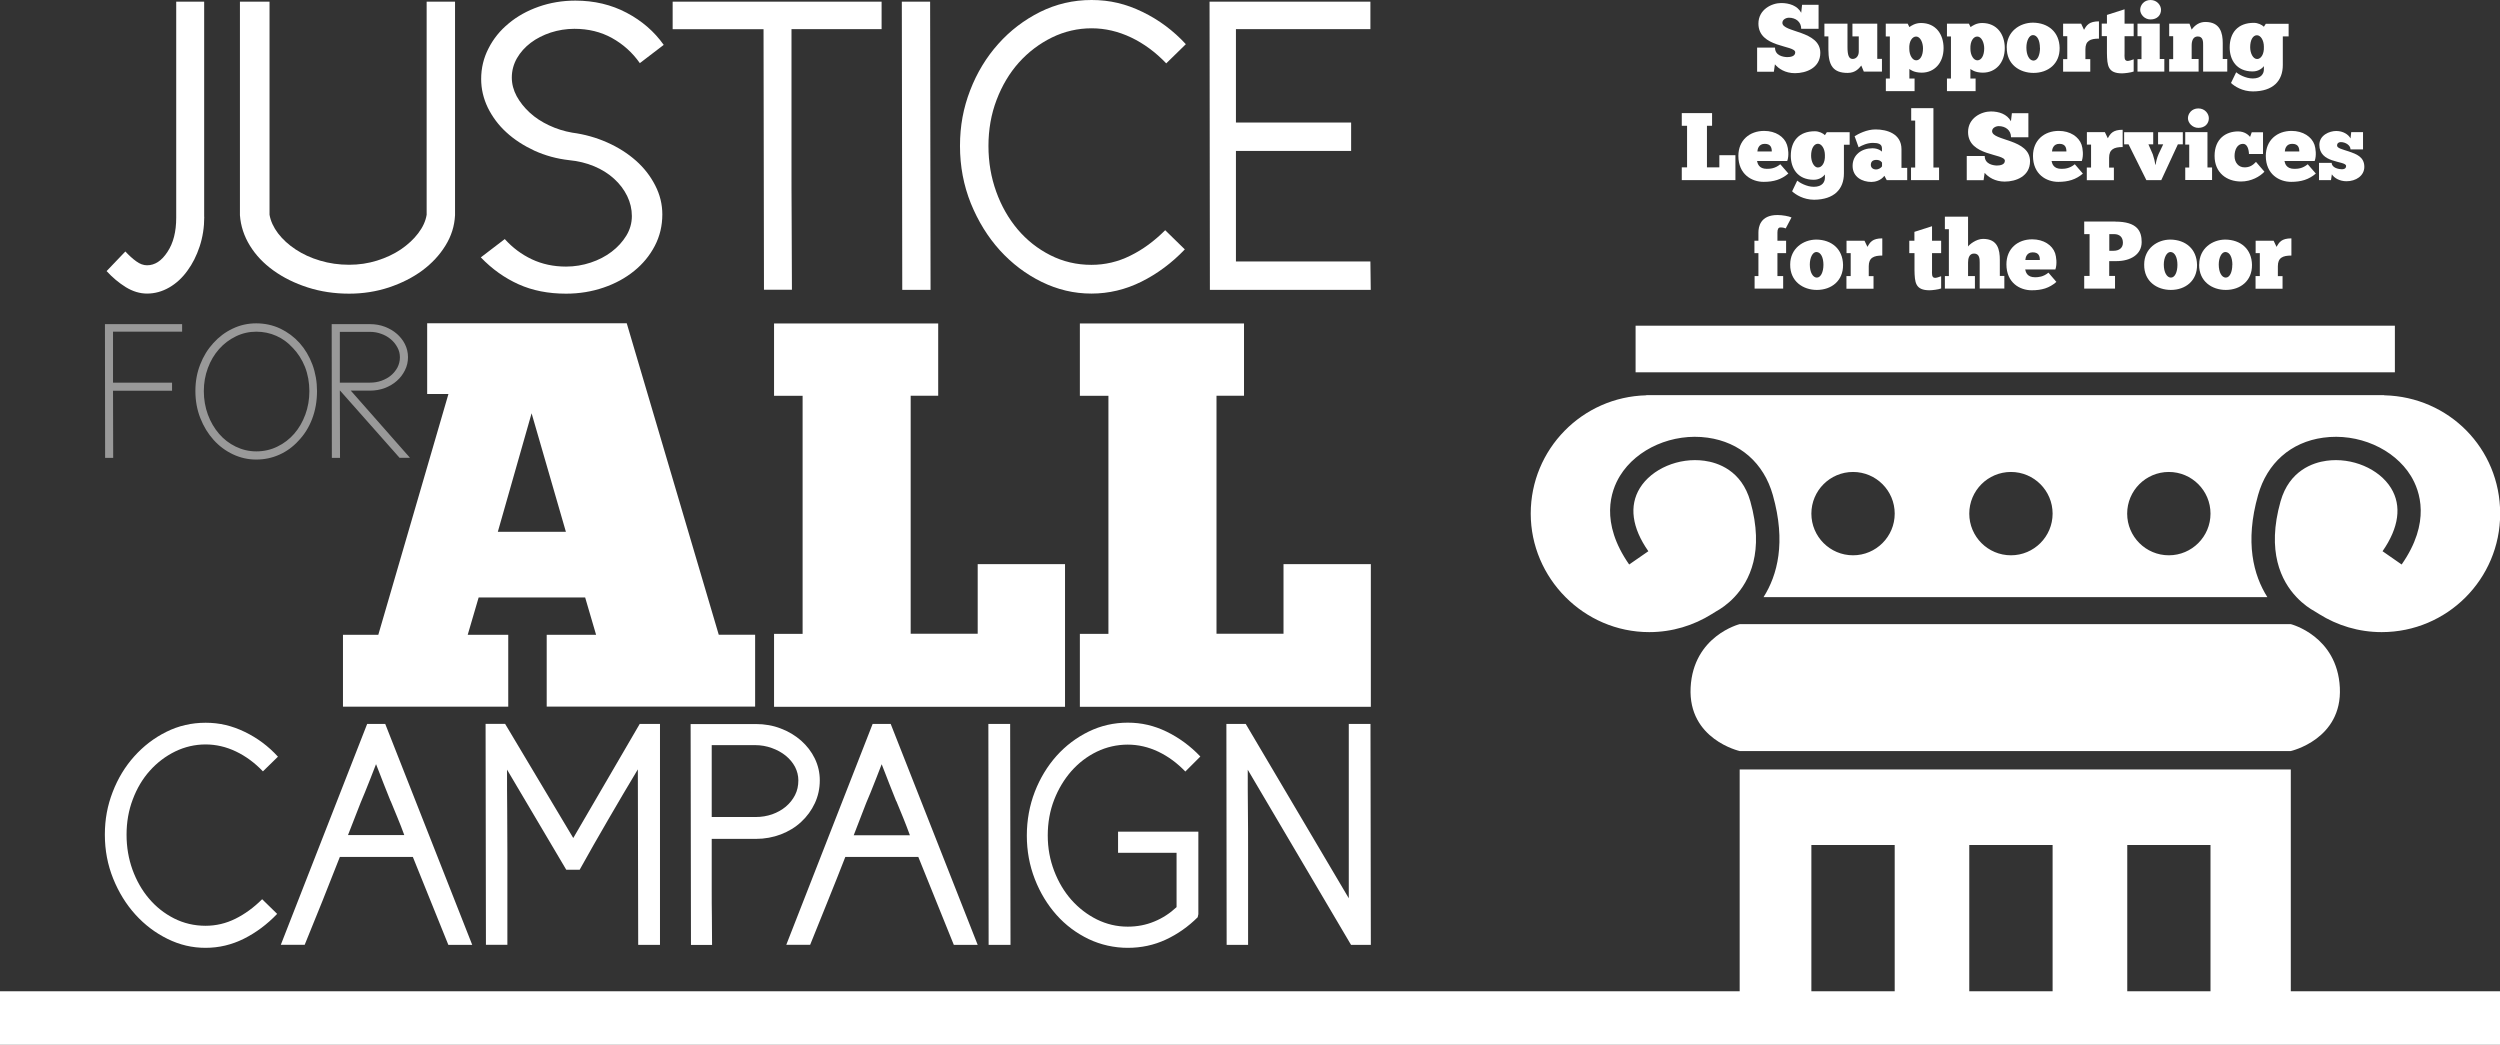
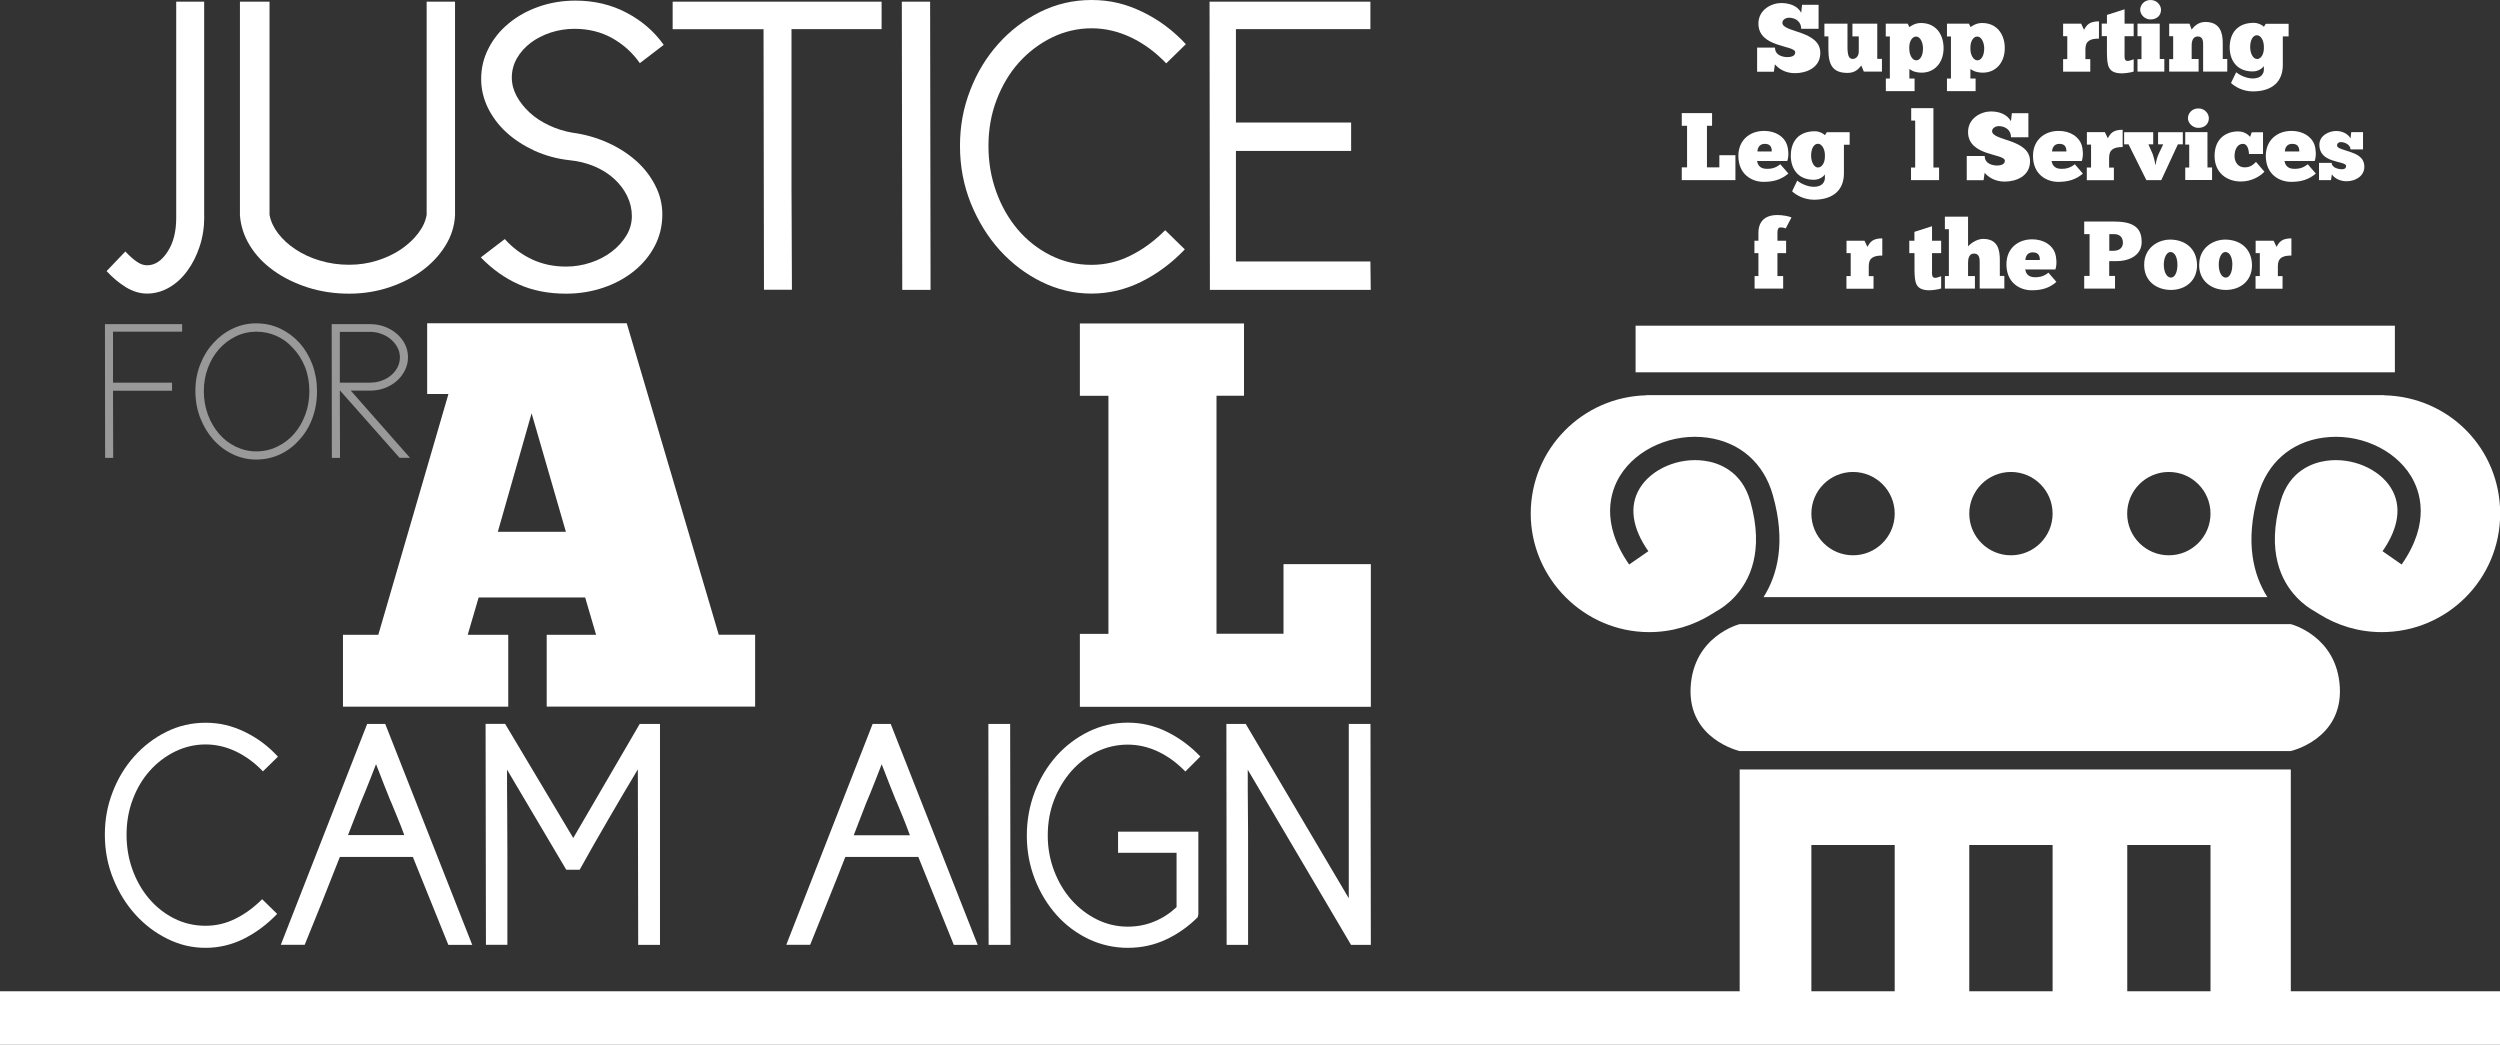
<svg xmlns="http://www.w3.org/2000/svg" id="Layer_1" data-name="Layer 1" viewBox="0 0 288 120.36">
  <rect x="0" y="0" width="288" height="120.36" fill="#333333" stroke="none" />
  <defs>
    <style>
      .cls-1 {
        opacity: .5;
      }

      .cls-2 {
        fill: #fff;
        stroke-width: 0px;
      }
    </style>
  </defs>
  <g>
    <g>
      <path class="cls-2" d="M23.53,24.98c0,1.22-.18,2.35-.53,3.41-.35,1.06-.82,2-1.42,2.81-.59.82-1.29,1.46-2.09,1.92-.8.46-1.65.7-2.55.7-.83,0-1.65-.25-2.45-.74-.8-.5-1.53-1.11-2.21-1.85l2.16-2.26c.42.45.83.83,1.25,1.13.42.31.83.46,1.25.46.9,0,1.68-.51,2.35-1.54.68-1.02,1.01-2.33,1.01-3.94V.19h3.22v24.79Z" />
      <path class="cls-2" d="M31.05,24.74c.13.74.46,1.45.98,2.14.53.69,1.2,1.31,2.02,1.85.82.54,1.75.98,2.81,1.29,1.06.32,2.18.48,3.36.48,1.12,0,2.2-.16,3.22-.48,1.02-.32,1.94-.75,2.74-1.29.8-.55,1.47-1.16,1.99-1.85.53-.69.86-1.4.98-2.14V.19h3.27v24.6c-.06,1.25-.43,2.42-1.11,3.51-.67,1.09-1.56,2.04-2.66,2.86-1.11.82-2.39,1.46-3.84,1.95-1.46.48-2.99.72-4.59.72-1.7,0-3.29-.24-4.78-.72-1.49-.48-2.8-1.13-3.94-1.95-1.14-.82-2.04-1.77-2.71-2.86-.67-1.09-1.06-2.26-1.15-3.51V.19h3.41v24.55Z" />
      <path class="cls-2" d="M73.7,7.26c-.85-1.21-1.92-2.17-3.2-2.88-1.28-.71-2.72-1.06-4.33-1.06-.95,0-1.86.15-2.73.43-.87.29-1.64.68-2.3,1.18-.66.5-1.19,1.09-1.59,1.78-.39.69-.59,1.43-.59,2.23,0,.73.19,1.45.56,2.14.38.69.88,1.32,1.51,1.9.63.58,1.37,1.06,2.22,1.46.85.4,1.74.68,2.66.84,1.43.19,2.78.57,4.04,1.13,1.26.56,2.36,1.26,3.3,2.09.94.83,1.68,1.78,2.23,2.86.55,1.07.82,2.18.82,3.34,0,1.31-.29,2.52-.87,3.63-.58,1.11-1.37,2.07-2.37,2.88-1.01.82-2.18,1.46-3.53,1.92-1.34.46-2.79.7-4.32.7-2.05,0-3.87-.36-5.47-1.08-1.6-.72-3.05-1.75-4.35-3.1l2.76-2.11c.89.99,1.93,1.77,3.12,2.33,1.19.56,2.5.84,3.94.84.99,0,1.94-.16,2.84-.46.91-.3,1.71-.72,2.41-1.25.7-.53,1.26-1.15,1.69-1.85.43-.71.64-1.46.64-2.26s-.18-1.57-.54-2.31c-.36-.74-.86-1.4-1.51-1.99-.65-.59-1.41-1.07-2.3-1.44-.89-.37-1.84-.6-2.87-.7-1.43-.16-2.77-.53-4.02-1.1-1.24-.58-2.32-1.28-3.22-2.11-.91-.83-1.61-1.78-2.13-2.83-.51-1.06-.77-2.16-.77-3.31,0-1.25.28-2.43.85-3.53.56-1.11,1.34-2.07,2.33-2.88.98-.82,2.14-1.46,3.45-1.92,1.31-.46,2.72-.7,4.22-.7,2.18,0,4.15.47,5.91,1.4,1.76.93,3.18,2.16,4.27,3.7l-2.76,2.11Z" />
      <path class="cls-2" d="M91.18,3.36v14.65c0,2.53,0,5.1.02,7.71.02,2.61.03,5.16.03,7.66h-3.22l-.05-30.02h-10.47V.19h24.07v3.17h-10.38Z" />
      <path class="cls-2" d="M107.2,33.39h-3.26l-.05-33.2h3.26l.05,33.2Z" />
      <path class="cls-2" d="M134.35,7.3c-1.22-1.28-2.56-2.27-4.04-2.98-1.47-.7-2.99-1.06-4.56-1.06s-3.12.35-4.57,1.06c-1.44.71-2.71,1.67-3.8,2.88-1.09,1.22-1.94,2.65-2.57,4.3-.63,1.65-.94,3.42-.94,5.31s.3,3.61.89,5.26c.59,1.65,1.42,3.1,2.47,4.35,1.06,1.25,2.31,2.24,3.77,2.98,1.46.74,3.03,1.11,4.73,1.11,1.57,0,3.07-.35,4.49-1.06,1.43-.7,2.76-1.68,4.01-2.93l2.26,2.21c-1.5,1.57-3.17,2.81-5,3.72-1.83.91-3.75,1.37-5.76,1.37s-3.89-.45-5.72-1.34c-1.83-.9-3.43-2.11-4.83-3.65-1.39-1.54-2.5-3.34-3.34-5.4-.83-2.07-1.25-4.27-1.25-6.61s.39-4.38,1.17-6.41c.78-2.03,1.87-3.82,3.24-5.35,1.37-1.54,2.98-2.76,4.81-3.68C121.67.46,123.64,0,125.75,0s3.97.45,5.86,1.37c1.89.91,3.56,2.16,5,3.72l-2.26,2.21Z" />
      <path class="cls-2" d="M155.65,17.39h-13.27v12.73h15.49l.04,3.27h-18.53l-.04-33.2h18.53v3.17h-15.49v10.76h13.27v3.26Z" />
    </g>
    <path class="cls-2" d="M30.28,88.85c-.94-.98-1.97-1.74-3.1-2.28-1.13-.54-2.3-.81-3.5-.81s-2.39.27-3.5.81c-1.1.54-2.08,1.28-2.91,2.21-.84.93-1.49,2.03-1.97,3.3-.48,1.26-.72,2.62-.72,4.07s.23,2.77.68,4.03c.46,1.26,1.09,2.38,1.9,3.33.81.96,1.77,1.72,2.89,2.29,1.11.56,2.32.85,3.63.85,1.21,0,2.35-.27,3.44-.81,1.09-.54,2.12-1.29,3.08-2.25l1.73,1.69c-1.16,1.21-2.43,2.16-3.83,2.86-1.4.7-2.87,1.05-4.42,1.05s-2.98-.34-4.38-1.03c-1.4-.69-2.63-1.62-3.7-2.8-1.07-1.18-1.92-2.56-2.56-4.14-.64-1.59-.96-3.27-.96-5.06s.3-3.36.9-4.92c.6-1.56,1.43-2.93,2.49-4.11,1.06-1.18,2.28-2.12,3.69-2.82,1.4-.7,2.91-1.05,4.53-1.05s3.04.35,4.5,1.05c1.45.7,2.73,1.65,3.83,2.86l-1.73,1.69Z" />
    <path class="cls-2" d="M42.3,83.4h2.08l10.02,25.45h-2.75l-4.09-10.13h-8.41c-.63,1.62-1.3,3.31-2,5.06-.71,1.75-1.39,3.44-2.05,5.06h-2.75l9.95-25.45ZM46.58,96.22c-.26-.71-.52-1.39-.79-2.03-.26-.64-.53-1.28-.79-1.92v.03c-.16-.39-.3-.75-.43-1.08-.13-.33-.26-.66-.39-.98-.13-.32-.26-.66-.39-1.01-.13-.36-.29-.76-.47-1.2-.21.57-.42,1.11-.63,1.62-.21.52-.42,1.04-.63,1.58-.37.86-.69,1.67-.98,2.43-.29.76-.62,1.61-.99,2.54h6.49Z" />
    <path class="cls-2" d="M73.71,83.4h2.32v25.45h-2.51l-.04-20.22c-1.11,1.84-2.24,3.77-3.41,5.78-1.17,2.01-2.27,3.94-3.29,5.78h-1.55l-6.82-11.53c0,1.55,0,3.13.02,4.75.01,1.62.02,3.22.02,4.79v10.64h-2.47l-.04-25.45h2.25l7.85,13.15,7.66-13.15Z" />
-     <path class="cls-2" d="M81.99,96.62v5.86c0,1.03,0,2.1.02,3.21,0,1.1.02,2.16.02,3.17h-2.43l-.04-25.45h7.51c1.03,0,2,.17,2.89.52.9.34,1.67.81,2.34,1.4.66.59,1.19,1.27,1.57,2.06.38.79.57,1.62.57,2.51,0,.93-.19,1.81-.57,2.63-.38.82-.91,1.54-1.57,2.15-.66.62-1.44,1.09-2.34,1.44-.9.34-1.86.52-2.89.52h-5.08ZM81.99,85.83v8.29h5.08c.67,0,1.29-.11,1.88-.31.59-.21,1.11-.5,1.57-.88.45-.38.81-.83,1.07-1.34.26-.51.38-1.08.38-1.69,0-.54-.13-1.06-.38-1.55-.26-.49-.62-.92-1.07-1.29-.46-.37-.98-.66-1.59-.88-.6-.22-1.25-.34-1.93-.34h-5.01Z" />
    <path class="cls-2" d="M100.53,83.4h2.08l10.02,25.45h-2.75l-4.09-10.13h-8.41c-.63,1.62-1.3,3.31-2.01,5.06-.71,1.75-1.39,3.44-2.04,5.06h-2.75l9.95-25.45ZM104.82,96.22c-.26-.71-.52-1.39-.78-2.03-.26-.64-.53-1.28-.79-1.92v.04c-.16-.39-.3-.75-.43-1.08-.13-.33-.26-.66-.39-.98-.13-.32-.26-.66-.39-1.01-.13-.35-.29-.75-.47-1.2-.21.57-.42,1.11-.63,1.62-.21.52-.42,1.05-.63,1.59-.37.86-.7,1.67-.98,2.43-.29.76-.62,1.61-.98,2.54h6.49Z" />
    <path class="cls-2" d="M116.4,108.85h-2.51l-.03-25.45h2.51l.04,25.45Z" />
    <path class="cls-2" d="M137.99,105.65c-1.1,1.1-2.34,1.97-3.7,2.6-1.36.63-2.82.94-4.37.94s-3.1-.34-4.51-1.01c-1.41-.68-2.65-1.6-3.7-2.78-1.05-1.18-1.89-2.56-2.5-4.13-.61-1.57-.92-3.24-.92-5.01s.31-3.47.92-5.05c.61-1.57,1.45-2.95,2.5-4.13,1.06-1.18,2.29-2.11,3.7-2.8,1.41-.69,2.92-1.03,4.51-1.03s3.03.34,4.46,1.03c1.42.69,2.73,1.64,3.9,2.87l-1.73,1.73c-.94-.98-1.97-1.74-3.12-2.29-1.14-.54-2.31-.81-3.52-.81s-2.44.27-3.55.81c-1.12.54-2.09,1.29-2.93,2.23-.83.95-1.5,2.05-1.99,3.31-.49,1.26-.74,2.64-.74,4.11s.25,2.81.74,4.09c.49,1.28,1.15,2.39,1.99,3.34.84.94,1.81,1.69,2.93,2.25,1.12.55,2.3.83,3.55.83,1.08,0,2.1-.19,3.06-.59.96-.39,1.81-.95,2.57-1.66v-6.26h-6.74v-2.43h9.25v9.5l-.07.33Z" />
    <path class="cls-2" d="M143.51,83.4l11.87,20.08v-20.08h2.5l.04,25.45h-2.28l-11.9-20.18c0,1.55,0,3.12.02,4.73.02,1.61.02,3.2.02,4.77v10.68h-2.47l-.03-25.45h2.25Z" />
    <path class="cls-2" d="M62.98,81.41v-8.28h5.69l-1.26-4.3h-12.27l-1.26,4.3h4.67v8.28h-19.04v-8.28h4.07l8.08-27.74h-2.45v-8.15h22.99l10.6,35.88h4.19v8.28h-24.01ZM65.19,61.26l-3.95-13.65-3.89,13.65h7.84Z" />
-     <path class="cls-2" d="M108.08,37.25v8.34h-3.17v27.42h7.72v-8.02h10.06v16.43h-33.52v-8.4h3.29v-27.42h-3.29v-8.34h18.92Z" />
    <path class="cls-2" d="M143.31,37.25v8.34h-3.17v27.42h7.72v-8.02h10.06v16.43h-33.52v-8.4h3.29v-27.42h-3.29v-8.34h18.92Z" />
    <g class="cls-1">
      <path class="cls-2" d="M19.82,45.01h-6.8l.02,7.74h-.93l-.02-15.41h8.89v.87h-7.96v5.87h6.8v.94Z" />
      <path class="cls-2" d="M34.38,50.78c-.64.7-1.37,1.23-2.2,1.6-.83.37-1.71.56-2.66.56s-1.83-.2-2.68-.6c-.85-.4-1.59-.95-2.23-1.66-.64-.71-1.15-1.54-1.53-2.51-.38-.96-.57-2.01-.57-3.12s.18-2.1.55-3.05c.36-.94.87-1.77,1.51-2.47.64-.71,1.38-1.27,2.23-1.67.85-.41,1.75-.61,2.72-.61s1.92.2,2.78.61c.85.41,1.59.96,2.22,1.66.62.7,1.11,1.52,1.47,2.48.35.95.53,1.97.53,3.05,0,1.16-.19,2.23-.56,3.2-.37.98-.9,1.82-1.58,2.53ZM33.69,40.04c-.52-.58-1.14-1.03-1.86-1.35-.72-.32-1.49-.48-2.31-.48s-1.62.18-2.35.54c-.74.36-1.38.84-1.93,1.46-.55.62-.98,1.34-1.29,2.18-.31.83-.47,1.72-.47,2.67s.16,1.87.47,2.71c.31.84.74,1.57,1.28,2.2.54.63,1.18,1.12,1.92,1.48.74.36,1.53.55,2.38.55s1.67-.18,2.42-.55c.75-.36,1.4-.86,1.94-1.48.54-.62.97-1.36,1.28-2.2.31-.84.47-1.74.47-2.71s-.17-1.94-.51-2.8c-.34-.85-.82-1.59-1.43-2.22Z" />
      <path class="cls-2" d="M39.15,45.01l.02,7.74h-.94l-.02-15.41h4.41c.61,0,1.18.1,1.71.3.52.2.99.47,1.38.81.39.34.71.74.94,1.2.23.46.35.96.35,1.49s-.11,1.04-.35,1.51c-.23.47-.54.88-.94,1.23-.39.35-.86.62-1.38.82-.53.2-1.1.3-1.71.3h-2.21l6.82,7.74h-1.2l-6.85-7.74h-.05ZM39.15,38.21v5.87h3.48c.46,0,.9-.07,1.32-.22.41-.15.78-.35,1.09-.61.31-.26.56-.57.75-.92.18-.36.28-.74.28-1.16s-.09-.78-.28-1.13c-.19-.36-.43-.67-.75-.94-.31-.27-.68-.48-1.09-.63-.42-.16-.86-.24-1.32-.24h-3.48Z" />
    </g>
  </g>
  <g>
    <path class="cls-2" d="M263.9,71.9h-63.49s-5.35,1.34-5.65,7.31c-.3,5.97,5.65,7.31,5.65,7.31h63.49s5.95-1.34,5.65-7.31c-.3-5.96-5.65-7.31-5.65-7.31Z" />
    <rect class="cls-2" x="188.42" y="37.52" width="87.47" height="5.37" />
    <path class="cls-2" d="M274.66,45.54v-.02h-85.01v.02c-7.38.18-13.31,6.21-13.31,13.63s6.11,13.65,13.65,13.65c2.65,0,5.12-.77,7.21-2.08.17-.11.34-.2.5-.31.51-.28,1.31-.8,2.1-1.64,1.75-1.85,3.47-5.25,1.84-11.03-1.01-3.58-3.75-4.47-5.29-4.68-2.95-.41-6.07.92-7.44,3.15-1.25,2.04-.92,4.56.98,7.27l-2.21,1.53c-3.39-4.86-2.12-8.49-1.06-10.21,1.93-3.15,6.09-4.96,10.1-4.4,3.73.52,6.47,2.92,7.51,6.61,1.54,5.44.53,9.23-1.07,11.76h58.04c-1.6-2.53-2.61-6.32-1.07-11.76,1.04-3.69,3.78-6.1,7.5-6.61,4.02-.56,8.17,1.26,10.1,4.4,1.06,1.73,2.33,5.35-1.06,10.21l-2.2-1.53c1.89-2.72,2.23-5.23.98-7.27-1.37-2.23-4.5-3.56-7.44-3.15-1.54.21-4.28,1.11-5.29,4.68-1.63,5.77.08,9.18,1.84,11.03.79.84,1.59,1.36,2.1,1.64.16.11.33.21.5.31,2.09,1.31,4.56,2.08,7.21,2.08,7.54,0,13.65-6.11,13.65-13.65s-5.94-13.45-13.32-13.63ZM213.47,63.97c-2.65,0-4.8-2.15-4.8-4.8s2.15-4.8,4.8-4.8,4.8,2.15,4.8,4.8-2.15,4.8-4.8,4.8ZM231.66,63.97c-2.65,0-4.8-2.15-4.8-4.8s2.15-4.8,4.8-4.8,4.8,2.15,4.8,4.8-2.15,4.8-4.8,4.8ZM249.85,63.97c-2.65,0-4.8-2.15-4.8-4.8s2.15-4.8,4.8-4.8,4.8,2.15,4.8,4.8-2.15,4.8-4.8,4.8Z" />
    <path class="cls-2" d="M279.93,114.19h-16.03v-25.55h-63.49v25.55H0v6.17h288v-6.17h-8.07ZM218.27,114.19h-9.6v-16.85h9.6v16.85ZM236.46,114.19h-9.6v-16.85h9.6v16.85ZM254.65,114.19h-9.59v-16.85h9.59v16.85Z" />
  </g>
  <g>
    <g>
      <path class="cls-2" d="M202.43,5.48h2.05c0,.93.93,1.08,1.39,1.1.39,0,.94-.08.94-.55,0-.86-4.24-.5-4.24-3.31,0-1.63,1.54-2.37,2.62-2.37.93,0,1.87.3,2.31,1.12l.1-.92h1.9v2.77h-2c0-.81-.64-1.28-1.41-1.28-.32,0-.76.2-.76.59,0,1.13,4.37.87,4.37,3.46,0,1.72-1.61,2.34-2.92,2.34-1.12,0-1.89-.52-2.31-1.02l-.12.85h-1.93v-2.78Z" />
      <path class="cls-2" d="M212.83,2.74v2.66c0,.95.15,1.39.6,1.39.39,0,.7-.34.7-.84v-1.76h-.73v-1.46h2.86v4.05h.54v1.47h-2.09l-.29-.7c-.24.28-.63.85-1.57.85-1.67,0-2.22-.86-2.22-2.69v-1.52h-.46v-1.46h2.67Z" />
      <path class="cls-2" d="M217.71,9.06v-4.86h-.47v-1.47h2.53l.19.39c.21-.15.67-.47,1.34-.47,1.72,0,2.6,1.32,2.6,2.89,0,1.75-1.1,2.83-2.51,2.83-.92,0-1.36-.36-1.43-.43v1.11h.6v1.45h-3.31v-1.45h.47ZM220.73,4.21c-.43,0-.83.54-.78,1.41,0,.75.37,1.33.79,1.33.47,0,.79-.54.79-1.38,0-.66-.31-1.36-.79-1.36Z" />
      <path class="cls-2" d="M224.75,9.06v-4.86h-.46v-1.47h2.53l.19.39c.21-.15.67-.47,1.33-.47,1.72,0,2.61,1.32,2.61,2.89,0,1.75-1.1,2.83-2.52,2.83-.91,0-1.36-.36-1.44-.43v1.11h.6v1.45h-3.3v-1.45h.46ZM227.77,4.21c-.43,0-.82.54-.78,1.41,0,.75.37,1.33.8,1.33.46,0,.79-.54.79-1.38,0-.66-.31-1.36-.8-1.36Z" />
-       <path class="cls-2" d="M231.17,5.48c0-1.84,1.5-2.87,3.03-2.87,1.74.02,3.04,1.07,3.07,2.91.03,1.83-1.33,2.88-3.01,2.88-1.58,0-3.11-.97-3.08-2.93ZM235,5.52c0-.83-.29-1.47-.8-1.48-.43,0-.76.64-.76,1.44,0,.9.35,1.5.82,1.5s.75-.64.75-1.47Z" />
      <path class="cls-2" d="M237.67,8.26v-1.45h.48v-2.64h-.48v-1.44h2.08l.33.71c.29-.53.58-.98,1.72-.98v1.99c-1,0-1.56.25-1.56,1.22v1.14h.56v1.45h-3.13Z" />
      <path class="cls-2" d="M242.72,2.74v-1.02l2.03-.65v1.66h1.05v1.44h-1.05v1.97c0,.38-.08.88.36.88.14,0,.48-.1.69-.19v1.41c-.33.13-1.08.21-1.34.21-1.65,0-1.71-.91-1.74-2.32v-1.97h-.6v-1.44h.6Z" />
      <path class="cls-2" d="M246.24,8.26v-1.45h.46v-2.64h-.46v-1.44h2.56v4.07h.53v1.45h-3.09ZM247.74,0c.76,0,1.21.62,1.21,1.13,0,.6-.43,1.11-1.21,1.11-.7,0-1.19-.59-1.19-1.11s.42-1.13,1.19-1.13Z" />
      <path class="cls-2" d="M249.89,8.26v-1.45h.46v-2.64h-.46v-1.44h2.34l.25.68c.38-.52.89-.88,1.58-.88,1.71,0,2,1.27,2,2.43v1.84h.52v1.45h-2.78v-3.02c0-.37.03-1.03-.62-1.03-.56,0-.7.55-.7,1.03v1.57h.8v1.45h-3.4Z" />
      <path class="cls-2" d="M257.61,8.33c.25.22,1.08.71,1.91.71.99,0,1.28-.58,1.28-1.04v-.38c-.15.2-.58.61-1.29.61-1.9,0-2.65-1.37-2.65-2.76,0-1.71.95-2.84,2.78-2.84.48,0,.94.23,1.16.45l.22-.34h2.63v1.45h-.67v3.3c0,1.83-1.12,3.03-3.44,3.04-1.22,0-2.11-.58-2.53-.97l.59-1.22ZM260.02,6.8c.43,0,.82-.54.78-1.41,0-.75-.37-1.33-.8-1.33-.46,0-.78.54-.78,1.38,0,.66.31,1.36.8,1.36Z" />
    </g>
    <g>
      <g>
        <path class="cls-2" d="M197.23,13.03v1.46h-.59v4.79h1.43v-1.4h1.85v2.87h-6.18v-1.47h.61v-4.79h-.61v-1.46h3.49Z" />
        <path class="cls-2" d="M206.02,19.99c-.82.7-1.7.96-2.85.96-1.37,0-2.91-.87-2.91-2.99,0-1.81,1.3-2.88,2.97-2.88,1.32,0,2.32.67,2.63,1.6.14.39.26,1.24.03,1.87h-3.48c.07.3.21.9,1.13.9.37,0,.95-.03,1.55-.53l.93,1.07ZM204.11,17.45c0-.42-.11-.88-.81-.88s-.83.6-.85.88h1.66Z" />
        <path class="cls-2" d="M207.04,20.81c.25.22,1.08.71,1.91.71,1,0,1.28-.58,1.28-1.04v-.38c-.15.2-.58.61-1.28.61-1.9,0-2.65-1.37-2.65-2.76,0-1.71.95-2.83,2.77-2.83.48,0,.95.23,1.16.45l.22-.34h2.63v1.44h-.66v3.3c0,1.83-1.13,3.02-3.44,3.04-1.22-.01-2.11-.58-2.53-.97l.59-1.23ZM209.45,19.29c.43,0,.82-.54.78-1.41,0-.75-.38-1.32-.8-1.32-.46,0-.79.54-.79,1.38,0,.66.31,1.36.8,1.36Z" />
-         <path class="cls-2" d="M213.65,15.69c.44-.27,1.39-.78,2.41-.78,1.33,0,2.99.5,2.99,2.28v2.15h.66v1.41h-2.36l-.27-.5c-.41.56-1.09.71-1.49.71-1.05,0-2.17-.56-2.17-1.85s1.05-2.03,2.29-2.03c.65,0,1.04.32,1.09.39v-.39c0-.5-.45-.62-1.04-.62-.65,0-1.23.27-1.65.51l-.46-1.28ZM216.81,18.74c-.03-.05-.19-.32-.65-.32s-.64.24-.64.58c0,.31.25.52.59.52s.6-.2.7-.36v-.42Z" />
        <path class="cls-2" d="M220.15,20.75v-1.45h.48v-5.41h-.46v-1.43h2.56v6.84h.65v1.45h-3.23Z" />
      </g>
      <g>
        <path class="cls-2" d="M226.58,17.97h2.06c0,.92.92,1.08,1.38,1.1.39,0,.94-.09.94-.55,0-.86-4.24-.5-4.24-3.31,0-1.63,1.54-2.37,2.63-2.37.92,0,1.86.3,2.31,1.13l.11-.93h1.9v2.77h-2c0-.82-.65-1.28-1.42-1.28-.32,0-.76.2-.76.58,0,1.14,4.37.87,4.37,3.47,0,1.72-1.61,2.34-2.92,2.34-1.12,0-1.89-.52-2.31-1.01l-.12.85h-1.94v-2.78Z" />
        <path class="cls-2" d="M239.96,19.99c-.82.7-1.7.96-2.85.96-1.37,0-2.91-.87-2.91-2.99,0-1.81,1.3-2.88,2.97-2.88,1.31,0,2.31.67,2.63,1.6.13.39.25,1.24.02,1.87h-3.48c.07.3.21.9,1.13.9.37,0,.95-.03,1.55-.53l.92,1.07ZM238.05,17.45c0-.42-.11-.88-.81-.88s-.83.6-.85.88h1.66Z" />
        <path class="cls-2" d="M240.4,20.75v-1.45h.49v-2.64h-.48v-1.44h2.07l.34.71c.29-.53.57-.98,1.71-.98v1.99c-.99,0-1.56.26-1.56,1.23v1.14h.55v1.45h-3.13Z" />
        <path class="cls-2" d="M248.34,18.96c.01-.23.14-.78.33-1.21l.53-1.12h-.59v-1.4h2.85v1.4h-.57l-1.91,4.12h-1.72l-2.05-4.12h-.51v-1.4h3.35v1.4h-.55l.51,1.17c.14.42.26.93.28,1.16h.04Z" />
        <path class="cls-2" d="M251.74,20.75v-1.45h.46v-2.64h-.46v-1.44h2.56v4.07h.53v1.45h-3.09ZM253.25,12.49c.77,0,1.21.62,1.21,1.13,0,.6-.43,1.11-1.21,1.11-.7,0-1.2-.59-1.2-1.11s.42-1.13,1.2-1.13Z" />
        <path class="cls-2" d="M259.08,17.73c-.02-.53-.19-1.16-.69-1.16-.66,0-.97.69-.97,1.41s.43,1.29,1.13,1.3c.59.01.97-.23,1.34-.63l.97,1.13c-.52.56-1.51,1.13-2.7,1.13-1.62,0-3.04-.98-3.04-2.95s1.3-2.82,2.71-2.82c.76,0,1.2.41,1.38.63l.19-.53h1.3v2.5h-1.62Z" />
        <path class="cls-2" d="M266.79,19.99c-.82.7-1.7.96-2.85.96-1.37,0-2.92-.87-2.92-2.99,0-1.81,1.3-2.88,2.97-2.88,1.31,0,2.32.67,2.64,1.6.13.39.25,1.24.02,1.87h-3.48c.07.3.21.9,1.14.9.38,0,.95-.03,1.54-.53l.93,1.07ZM264.88,17.45c0-.42-.11-.88-.82-.88s-.83.6-.85.88h1.66Z" />
        <path class="cls-2" d="M267.13,18.76h1.48c0,.58.84.74,1.17.74.22,0,.49-.06.49-.38,0-.33-.83-.38-1.62-.66-.76-.26-1.46-.73-1.46-1.77,0-1.12,1.16-1.6,1.94-1.6s1.41.39,1.65.86l.08-.73h1.36v1.99h-1.44c0-.47-.57-.84-1.12-.84-.23,0-.43.12-.43.4,0,.31.65.44,1.36.68.84.29,1.78.61,1.78,1.77,0,1.04-.98,1.66-2.05,1.66-.8,0-1.43-.38-1.69-.8l-.1.67h-1.38v-1.99Z" />
      </g>
    </g>
    <g>
      <g>
        <path class="cls-2" d="M205.71,26.31c-.12-.05-.3-.11-.6-.11-.24,0-.35.19-.35.59v.94h1v1.43h-1v2.64h.66v1.45h-3.29v-1.45h.44v-2.64h-.46v-1.43h.46v-.94c0-.63.2-2.02,2.19-2.02.57,0,1.33.14,1.62.28l-.67,1.27Z" />
-         <path class="cls-2" d="M206.23,30.47c0-1.84,1.5-2.87,3.02-2.87,1.74.02,3.04,1.07,3.07,2.92.02,1.83-1.34,2.88-3.02,2.88-1.57,0-3.09-.97-3.07-2.92ZM210.06,30.51c0-.83-.29-1.47-.81-1.48-.43,0-.76.64-.76,1.45,0,.9.36,1.5.81,1.5s.76-.64.76-1.47Z" />
        <path class="cls-2" d="M212.71,33.25v-1.45h.49v-2.64h-.48v-1.43h2.07l.34.71c.29-.53.57-.98,1.71-.98v1.98c-.99,0-1.56.25-1.56,1.23v1.14h.55v1.45h-3.13Z" />
      </g>
      <g>
        <path class="cls-2" d="M220.54,27.73v-1.02l2.03-.65v1.67h1.05v1.43h-1.05v1.96c0,.38-.08.89.36.89.14,0,.48-.1.69-.19v1.41c-.33.13-1.08.21-1.33.21-1.66,0-1.71-.91-1.74-2.32v-1.96h-.6v-1.43h.6Z" />
        <path class="cls-2" d="M224.05,33.25v-1.45h.46v-5.4h-.46v-1.44h2.67v3.44c.12-.2.92-.88,1.73-.88,1.71,0,1.93,1.27,1.93,2.43v1.84h.52v1.45h-2.84v-3c0-.38,0-1.03-.65-1.03-.56,0-.69.55-.69,1.03v1.56h.79v1.45h-3.46Z" />
        <path class="cls-2" d="M236.89,32.48c-.81.71-1.69.96-2.84.96-1.37,0-2.91-.87-2.91-2.99,0-1.81,1.3-2.88,2.97-2.88,1.32,0,2.32.67,2.64,1.6.13.39.25,1.24.03,1.87h-3.48c.07.29.2.9,1.14.9.37,0,.95-.04,1.54-.53l.92,1.07ZM234.99,29.95c0-.42-.11-.88-.82-.88s-.83.61-.85.88h1.66Z" />
      </g>
      <g>
        <path class="cls-2" d="M243.67,25.53c2.56,0,3.05,1.11,3.05,2.36,0,1.46-1.33,2.19-2.9,2.19h-.84v1.71h.67v1.46h-3.55v-1.46h.62v-4.82h-.62v-1.45h3.57ZM242.98,28.89h.5c.64,0,1.08-.33,1.08-.92,0-.65-.38-1-1.02-1h-.55v1.92Z" />
        <path class="cls-2" d="M247.01,30.47c0-1.84,1.5-2.87,3.02-2.87,1.74.02,3.04,1.07,3.07,2.92.02,1.83-1.34,2.88-3.02,2.88-1.58,0-3.1-.97-3.07-2.92ZM250.84,30.51c0-.83-.29-1.47-.8-1.48-.43,0-.77.64-.77,1.45,0,.9.36,1.5.82,1.5s.75-.64.75-1.47Z" />
        <path class="cls-2" d="M253.35,30.47c0-1.84,1.5-2.87,3.01-2.87,1.75.02,3.04,1.07,3.07,2.92.02,1.83-1.33,2.88-3.02,2.88-1.57,0-3.09-.97-3.07-2.92ZM257.17,30.51c0-.83-.28-1.47-.81-1.48-.43,0-.76.64-.76,1.45,0,.9.35,1.5.81,1.5s.75-.64.75-1.47Z" />
        <path class="cls-2" d="M259.84,33.25v-1.45h.49v-2.64h-.48v-1.43h2.07l.34.71c.29-.53.57-.98,1.71-.98v1.98c-1,0-1.56.25-1.56,1.23v1.14h.54v1.45h-3.12Z" />
      </g>
    </g>
  </g>
</svg>